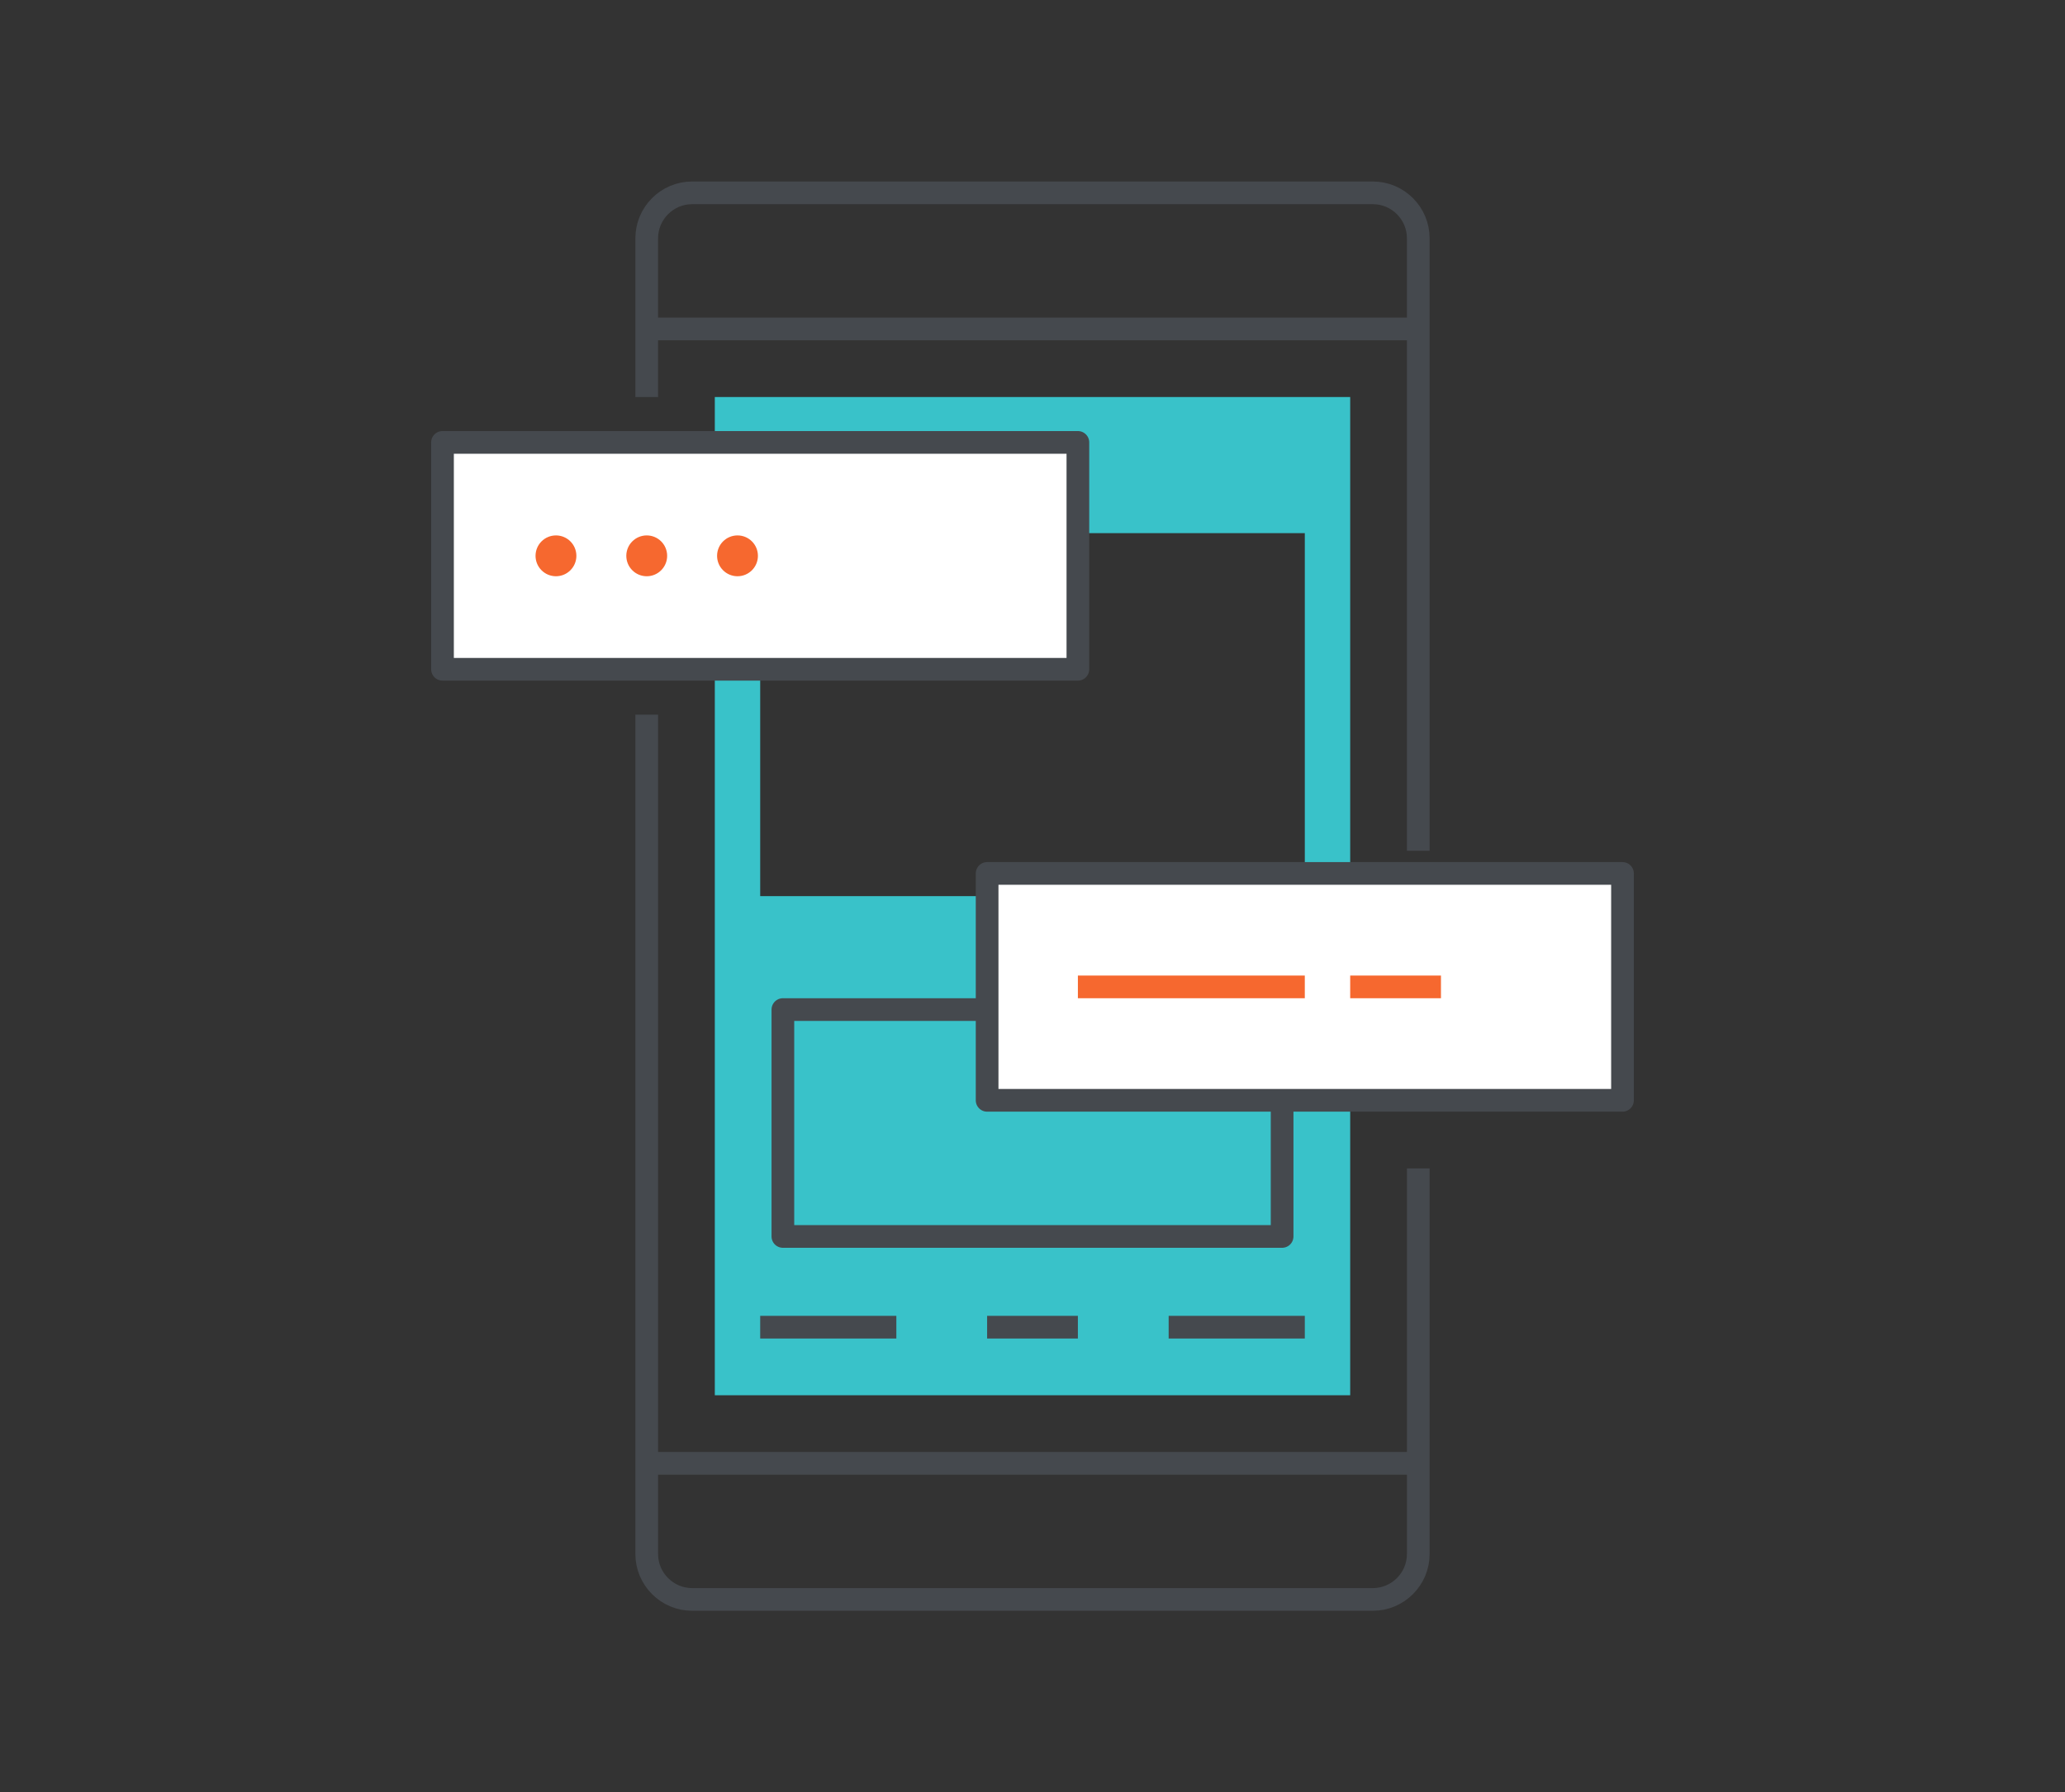
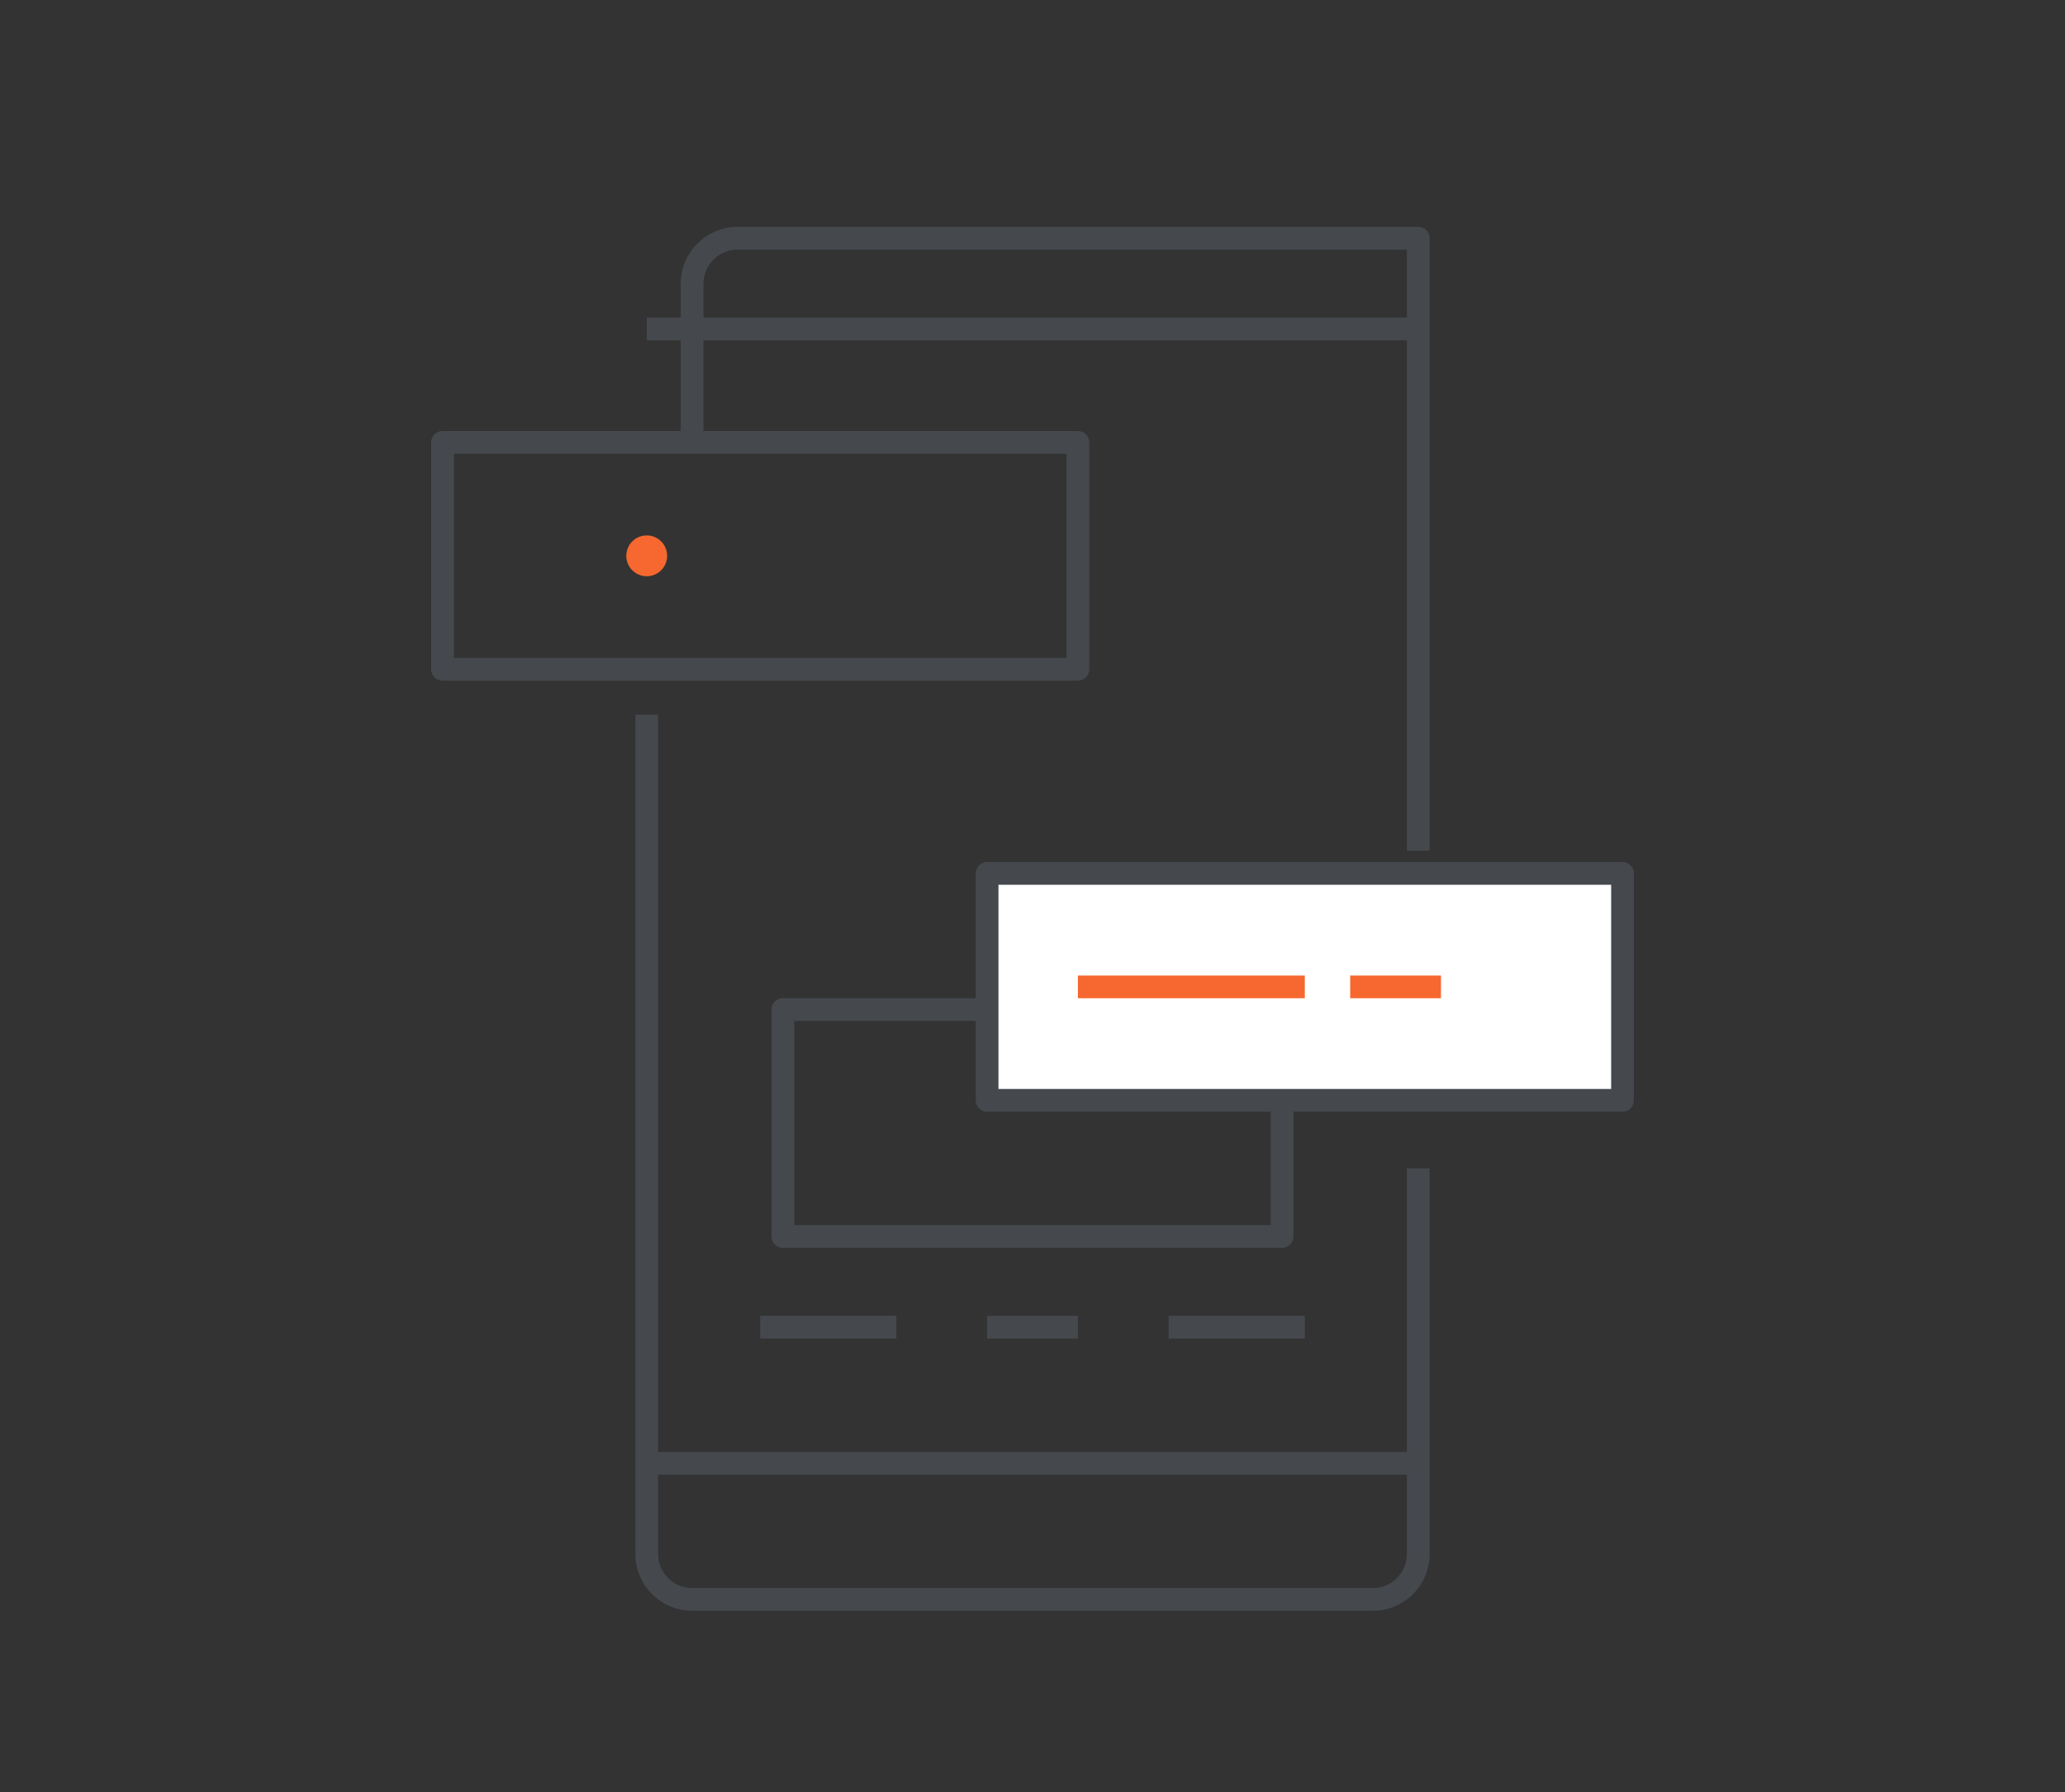
<svg xmlns="http://www.w3.org/2000/svg" version="1.1" id="Layer_1" x="0px" y="0px" viewBox="0 0 91 79" style="enable-background:new 0 0 91 79;" xml:space="preserve">
  <rect x="0" y="0" width="91" height="79" fill="#333333" stroke="none" />
  <style type="text/css">
	.st0{fill:none;stroke:#45494E;stroke-linejoin:round;stroke-miterlimit:10;}
	.st1{fill:#39C2C9;}
	.st2{fill:#FFFFFF;}
	.st3{fill:none;stroke:#4D5152;stroke-width:2;stroke-miterlimit:10;}
	.st4{fill:none;stroke:#F6682F;stroke-linejoin:round;stroke-miterlimit:10;}
	.st5{fill:#F6682F;}
</style>
  <line class="st0" x1="28.5" y1="14.5" x2="62.5" y2="14.5" />
  <line class="st0" x1="28.5" y1="64.5" x2="62.5" y2="64.5" />
  <path class="st0" d="M28.5,31.5v37c0,1.1,0.9,2,2,2h30c1.1,0,2-0.9,2-2v-17" />
-   <path class="st0" d="M62.5,37.5v-27c0-1.1-0.9-2-2-2h-30c-1.1,0-2,0.9-2,2v7" />
-   <path class="st1" d="M31.5,17.5v44h28v-44H31.5z M57.5,39.5h-24v-16h24V39.5z" />
-   <rect x="19.5" y="19.5" class="st2" width="28" height="10" />
+   <path class="st0" d="M62.5,37.5v-27h-30c-1.1,0-2,0.9-2,2v7" />
  <rect x="34.5" y="44.5" class="st0" width="22" height="10" />
  <g>
    <rect x="43.5" y="38.5" class="st2" width="28" height="10" />
  </g>
  <rect x="19.5" y="19.5" class="st0" width="28" height="10" />
  <g>
    <rect x="43.5" y="38.5" class="st0" width="28" height="10" />
  </g>
  <line class="st0" x1="33.5" y1="58.5" x2="39.5" y2="58.5" />
  <line class="st0" x1="43.5" y1="58.5" x2="47.5" y2="58.5" />
  <path class="st3" d="M51.5,57.5" />
  <path class="st3" d="M47.5,57.5" />
  <line class="st0" x1="51.5" y1="58.5" x2="57.5" y2="58.5" />
  <line class="st4" x1="47.5" y1="43.5" x2="57.5" y2="43.5" />
  <line class="st4" x1="59.5" y1="43.5" x2="63.5" y2="43.5" />
-   <circle class="st5" cx="24.5" cy="24.5" r="0.9" />
  <circle class="st5" cx="28.5" cy="24.5" r="0.9" />
-   <circle class="st5" cx="32.5" cy="24.5" r="0.9" />
</svg>